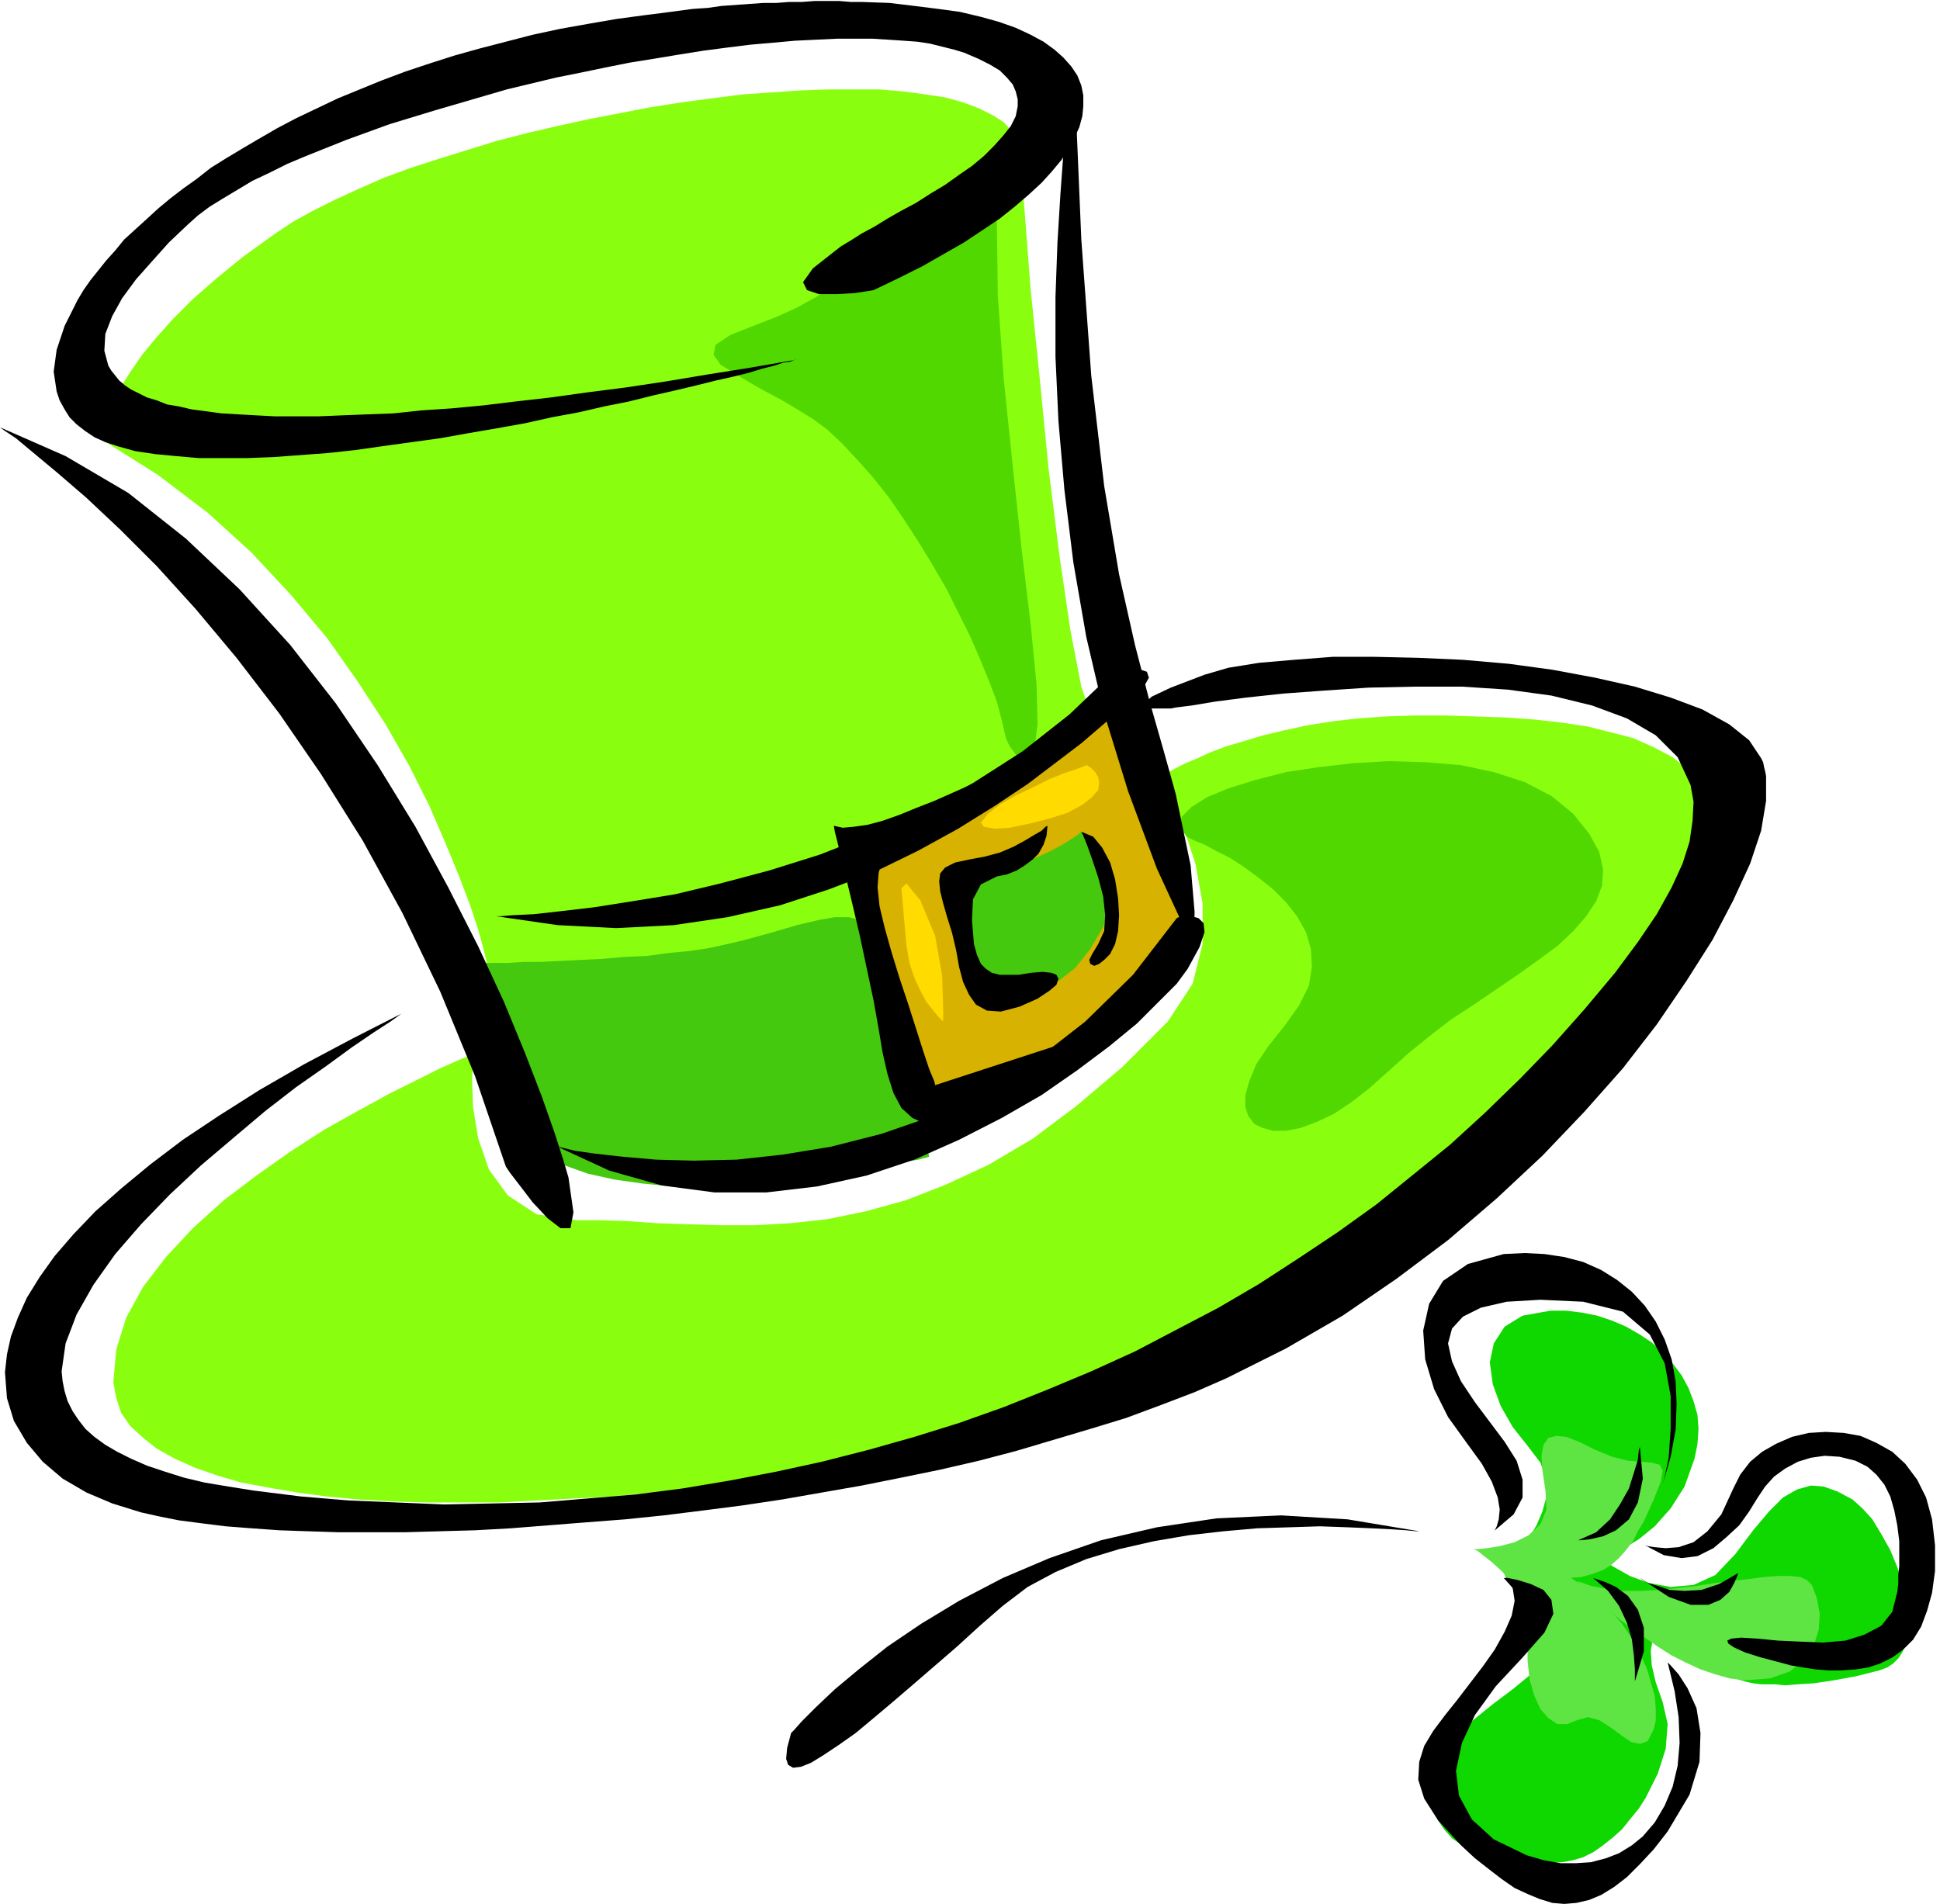
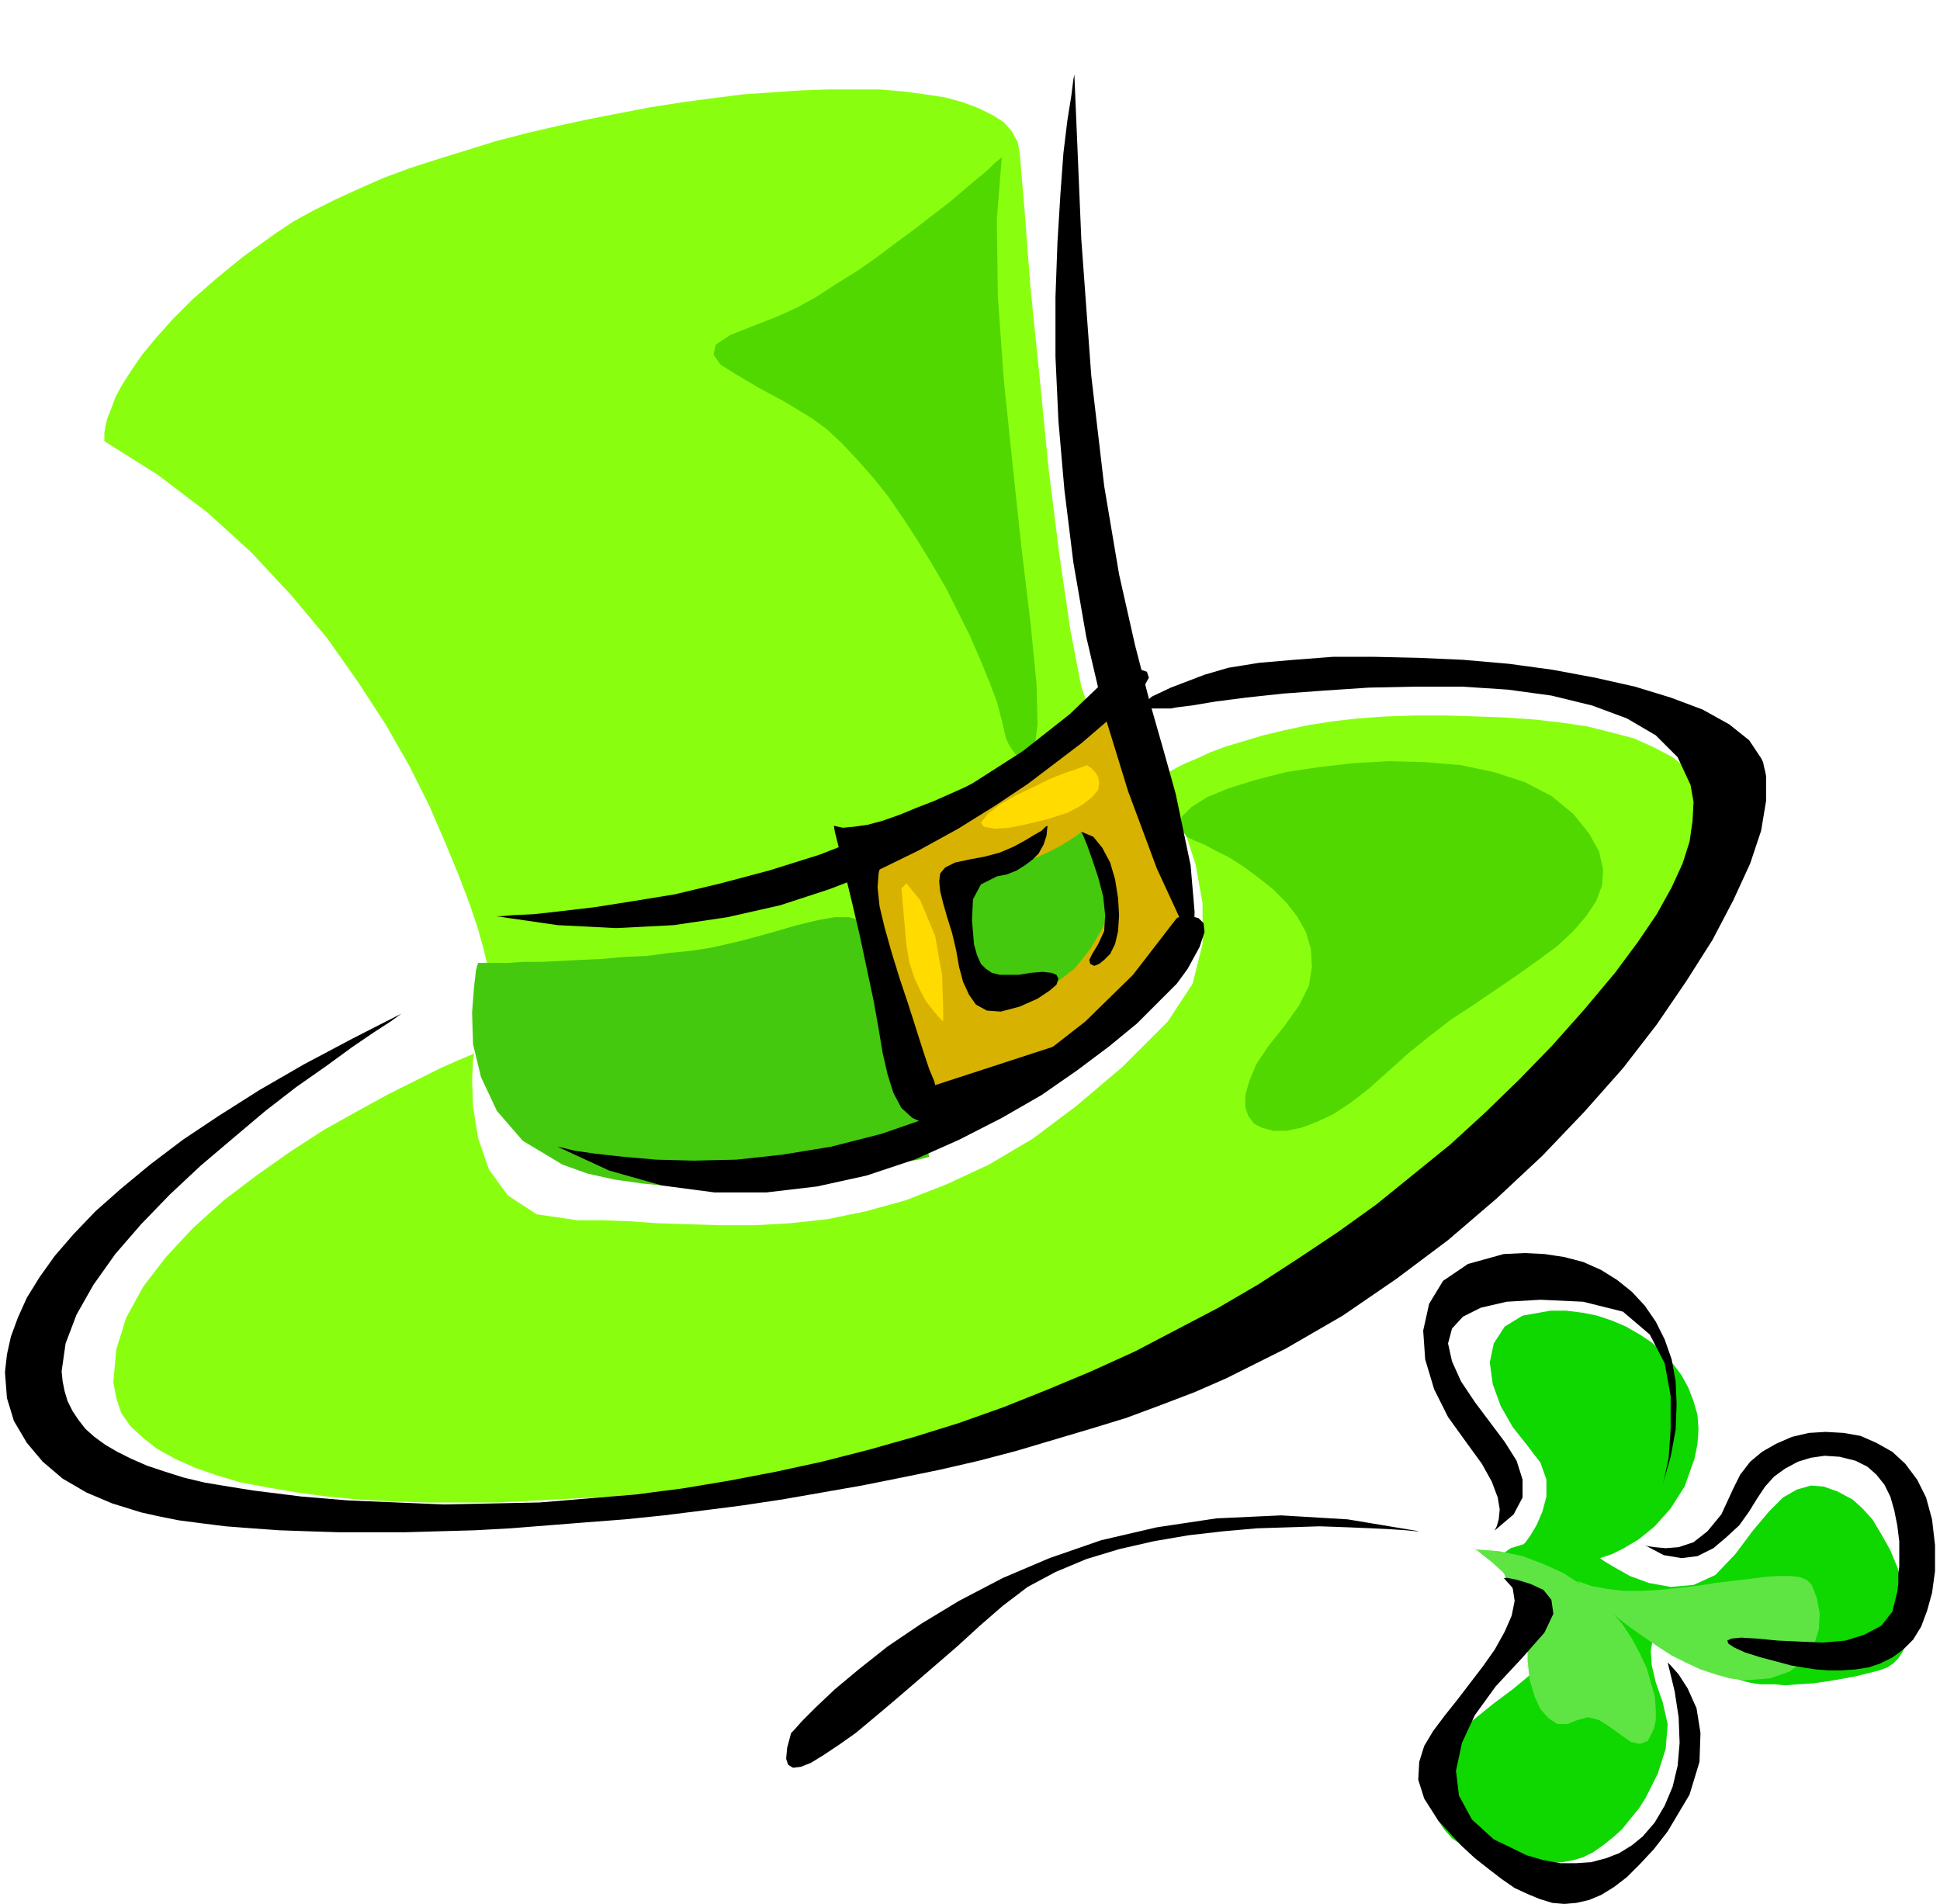
<svg xmlns="http://www.w3.org/2000/svg" fill-rule="evenodd" height="1.916in" preserveAspectRatio="none" stroke-linecap="round" viewBox="0 0 1952 1916" width="1.952in">
  <style>.pen1{stroke:none}.brush2{fill:#89ff0f}.brush3{fill:#44c90f}.brush8{fill:#5ee544}.brush9{fill:#000}</style>
  <path class="pen1 brush2" d="m490 969-1-4-3-12-5-18-8-24-11-29-14-34-16-37-20-40-24-42-28-43-31-44-36-43-40-43-44-40-50-38-54-34v-8l1-7 2-8 4-10 4-11 7-13 9-14 11-16 14-17 17-19 20-20 24-21 27-22 32-23 18-12 20-11 22-11 24-11 25-11 27-10 28-9 29-9 29-9 31-8 30-7 32-7 31-6 31-6 32-5 30-4 31-4 29-2 29-2 28-1h52l24 2 22 3 20 3 18 5 16 6 14 7 11 7 8 9 6 11 2 11 5 59 6 78 9 88 9 92 11 88 11 75 11 57 10 29 2 9-4 15-9 18-15 21-21 24-26 24-31 26-36 25-42 24-47 22-51 19-57 15-61 11-65 5-70-1-75-8z" />
  <path class="pen1 brush2" d="m477 1060-4 2-12 5-18 8-24 12-28 14-31 17-34 19-34 22-34 24-33 25-31 28-27 29-23 30-17 31-10 32-3 33 3 16 5 15 9 13 13 12 14 11 18 10 20 9 23 8 24 7 27 5 29 5 30 4 32 3 34 2 35 1h72l38-2 38-2 39-2 39-4 39-4 39-4 39-5 39-6 39-6 37-6 37-7 36-8 35-8 34-8 32-8 31-9 31-11 31-12 31-13 30-14 30-15 30-16 29-17 28-18 28-19 28-19 26-19 26-20 25-21 24-21 24-21 22-21 22-21 20-21 20-21 18-21 17-20 16-21 14-19 14-20 12-18 10-18 9-17 7-17 6-15 4-15 3-13 1-24-2-21-6-19-10-17-13-14-15-12-19-10-20-9-23-6-24-6-27-4-27-3-29-2-29-1-31-1h-30l-30 1-28 2-26 3-25 4-23 5-21 5-20 6-17 5-16 6-13 6-12 5-10 5-7 4-6 3-3 2-1 1 4 7 10 18 12 28 11 34 7 39v41l-10 40-25 38-46 46-46 39-44 33-44 26-43 20-41 16-40 11-39 8-37 4-36 2h-34l-33-1-30-1-29-2-27-1h-25l-41-6-29-19-19-26-11-32-5-31-1-27 1-20 1-7z" />
  <path class="pen1 brush3" d="M481 969h30l16-1h17l20-1 20-1 22-1 22-2 23-1 22-3 21-2 20-3 18-4 17-4 29-8 24-7 21-5 17-3h14l12 3 8 8 6 12 6 21 9 30 9 36 9 37 8 36 7 30 5 20 2 8-3 1-8 2-12 2-17 4-20 4-24 4-26 4-28 3-29 3-30 2-31 1h-31l-30-3-28-4-27-6-25-9-40-24-26-30-16-34-8-33-1-32 2-26 2-17 2-7z" />
  <path class="pen1" d="m1008 158-2 2-5 4-7 7-11 9-13 11-14 12-17 13-18 14-19 14-20 15-20 14-21 13-20 13-20 11-20 9-18 7-28 11-15 10-2 10 7 10 16 10 22 13 26 14 28 17 15 11 15 14 15 16 16 18 16 20 15 22 15 23 14 23 14 24 12 24 12 24 10 23 9 22 8 21 5 19 4 17 1 3 3 6 5 7 5 6 6 3 5-3 4-12 3-23-1-40-6-61-9-75-9-84-9-87-6-84-1-77 5-63zm186 684 2 1 6 3 10 4 11 6 14 7 14 9 15 11 15 12 13 13 11 14 9 16 5 17 1 18-3 19-10 20-15 21-16 20-12 18-7 17-4 14v12l3 9 6 8 8 4 11 3h13l15-3 16-6 17-8 18-12 18-14 19-17 20-18 21-17 22-17 23-15 22-15 22-15 21-15 19-14 16-15 13-15 10-15 6-16 1-16-4-18-10-18-16-20-22-18-27-14-31-10-33-7-36-3-36-1-36 2-35 4-33 5-31 8-26 8-22 9-16 10-10 10-2 10 7 10z" style="fill:#51d800" />
  <path class="pen1" style="fill:#d8b200" d="m1116 707-3 3-9 8-14 12-18 14-21 15-23 16-24 14-24 12-22 9-20 5-17 5-15 4-11 7-8 10-5 15-2 22v60l2 34 3 34 7 31 11 26 16 19 22 10 13 1h14l14-3 15-4 16-5 15-7 15-8 16-8 15-9 14-10 14-10 13-10 13-10 11-9 10-9 8-8 13-14 9-12 6-11 2-11v-11l-1-14-3-16-3-20-5-25-6-28-8-29-9-29-10-25-9-19-9-11-8-1z" />
  <path class="pen1 brush3" d="m1088 837-1 1-4 3-6 4-8 5-11 6-13 6-15 6-18 6-16 5-11 4-7 6-4 6-1 9 1 11 3 15 3 20 4 20 5 14 6 11 7 6 9 2h11l12-2 14-5 16-8 18-14 15-19 13-22 7-24v-25l-9-24-20-23z" />
  <path class="pen1" d="M949 1028v-13l-1-33-7-40-15-36-14-17-5 5 2 23 3 34 3 18 5 15 6 13 6 11 7 9 5 6 4 4 1 1zm145-258 1 1 3 2 4 4 3 5 1 6-1 7-6 7-10 8-15 8-19 6-20 5-19 4-15 1-11-2-3-4 7-9 13-10 16-9 17-8 16-8 15-6 12-4 8-3 3-1z" style="fill:#ffdb00" />
  <path class="pen1" style="fill:#0fd800" d="m1533 1554 2-2 5-7 6-10 6-14 4-15v-17l-6-17-13-17-15-19-12-21-8-22-3-22 4-19 11-17 18-11 28-5h16l16 2 15 3 15 5 14 6 14 8 12 8 11 10 10 11 9 12 7 13 5 13 4 14 1 14-1 15-3 15-10 28-14 22-16 18-16 13-15 9-12 6-9 3-3 1 4 3 10 6 16 9 19 7 22 4 23-2 22-10 20-21 18-24 16-19 14-14 14-8 14-4 13 1 14 5 15 8 10 9 10 11 9 15 9 16 7 17 6 18 4 18 2 17v9l-2 9-2 8-3 7-4 6-5 5-6 4-8 3-24 6-22 4-20 3-16 1-13 1-10-1h-14l-8-1-9-2-12-4-13-6-14-10-15-13-14-12-11-4-8 1-5 6-2 11 1 15 4 17 7 20 5 22-2 25-8 25-12 24-7 11-9 11-8 10-9 8-10 8-10 7-10 5-10 3-11 2-12 1-13 1-13-1-13-1-14-3-12-4-13-5-11-5-10-7-8-9-6-9-4-11-2-12 2-13 4-15 15-27 19-22 21-17 20-15 17-14 12-14 3-16-8-20-13-20-10-16-8-13-4-10-1-8 3-6 7-5 13-4z" />
-   <path class="pen1 brush8" d="M1483 1559h4l9-1 13-2 15-4 14-7 12-11 6-15-1-19-3-20-1-15 2-11 5-7 8-2 10 1 13 5 16 8 17 7 16 4 13 1 11 1 8 2 3 6-2 11-7 18-5 11-5 11-6 10-5 10-7 9-7 8-8 7-8 5-11 4-11 3-13 1-15-2-17-3-19-5-21-8-23-11z" />
  <path class="pen1 brush8" d="m1483 1559 3 1 6 5 9 7 11 10 10 13 9 16 5 18 1 21v21l2 19 5 17 6 13 8 9 9 6h10l10-4 11-3 11 3 11 7 11 8 10 7 9 2 8-3 6-12 2-9v-11l-1-13-4-14-4-14-7-15-8-15-10-15-12-14-14-13-16-13-17-11-20-9-21-8-24-5-25-2z" />
  <path class="pen1 brush8" d="m1587 1591 1 1 3 3 5 5 6 6 8 7 10 8 10 9 12 9 13 9 13 9 14 9 14 7 15 7 15 5 14 4 15 2 26-2 20-7 14-11 10-15 5-16 1-16-3-16-5-13-5-5-7-3-10-1h-12l-14 1-15 2-17 2-17 2-19 3-18 2-19 2-18 1h-18l-17-2-16-3-14-5z" />
-   <path class="pen1 brush9" d="m0 430 4 3 12 8 18 15 24 20 29 25 34 32 37 37 39 43 41 49 43 56 42 61 42 67 40 73 38 79 35 85 31 91 4 6 10 13 13 17 15 16 13 10h10l3-16-5-35-5-17-9-28-13-37-17-44-21-51-26-56-30-59-33-61-38-62-42-62-46-59-51-56-54-51-58-46-63-37-66-29zm109-62 3 5 4 5 4 5 6 5 6 4 8 4 8 4 10 3 10 4 12 2 13 3 15 2 15 2 17 1 18 1 19 1h43l24-1 25-1 27-1 28-3 30-2 32-3 33-4 35-4 36-5 39-5 40-6 42-7 44-7 46-8h-1l-5 2-7 1-9 3-12 3-13 4-16 4-18 4-20 5-21 5-22 5-24 6-25 5-26 6-27 5-27 6-28 5-29 5-28 5-29 4-29 4-28 4-28 3-27 2-27 2-26 1h-49l-23-2-21-2-20-3-18-5-12-4-11-5-9-6-9-7-7-7-5-8-5-9-3-9-3-20 3-22 8-24 13-26 6-10 7-10 8-10 8-10 9-10 9-11 11-10 11-10 12-11 12-10 13-10 14-10 14-11 16-10 15-9 17-10 19-11 19-10 21-10 21-10 22-9 22-9 24-9 24-8 25-8 25-7 27-7 27-7 28-6 28-5 29-5 30-4 16-2 15-2 15-2 15-1 14-2 14-1 14-1 14-1h13l13-1h13l13-1h24l12 1h11l28 1 25 3 24 3 22 3 21 5 18 5 17 6 15 7 13 7 11 8 9 8 8 9 6 9 4 10 2 10v11l-1 10-3 11-5 11-6 11-7 11-10 12-10 11-13 12-14 12-15 12-18 12-18 12-21 12-21 12-24 12-25 12-6 1-13 2-18 1h-18l-12-4-4-8 10-14 28-22 10-6 11-7 13-7 13-8 14-8 15-8 14-9 15-9 14-10 13-9 12-10 10-10 9-10 8-10 5-10 2-10v-7l-2-8-3-7-6-7-7-7-10-6-12-6-14-6-10-3-12-3-12-3-13-2-14-1-15-1-16-1h-36l-21 1-21 1-22 2-23 2-24 3-23 3-25 4-24 4-25 4-25 5-24 5-25 5-25 6-25 6-24 7-24 7-24 7-23 7-23 7-22 8-22 8-20 8-20 8-19 8-18 9-17 8-15 9-15 9-13 8-12 9-10 9-19 18-17 19-16 18-14 19-10 18-7 18-1 17 4 15z" />
  <path class="pen1 brush9" d="m1081 75-1 5-2 16-4 25-4 33-3 41-3 49-2 55v60l3 65 6 69 9 73 13 75 18 77 24 78 29 78 36 78 1-8 1-26-4-47-15-72-12-43-14-49-15-58-16-71-15-89-13-111-10-137-7-166z" />
  <path class="pen1 brush9" d="M499 922h5l12-1 21-1 27-3 34-4 38-6 43-7 46-11 49-13 51-16 51-20 52-24 51-28 50-32 47-37 44-42 3-1 7-1 9-1h9l6 2 2 6-5 9-14 14-12 11-16 14-21 18-25 19-29 22-33 22-37 23-40 22-43 21-47 18-49 16-53 12-54 8-58 3-59-3-62-9zm62 232 5 1 12 3 21 3 27 3 34 3 38 1 43-1 46-5 49-8 51-13 52-18 52-24 51-32 50-39 48-47 44-57 2-1 6-1h7l7 2 5 5 1 9-5 15-12 22-11 15-18 18-22 22-28 23-32 24-36 25-40 23-43 22-45 20-48 16-50 11-51 6h-52l-53-7-53-15-52-24z" />
  <path class="pen1 brush9" d="m839 831 1 6 4 16 6 25 7 29 8 34 7 33 7 33 5 28 4 24 5 22 6 19 8 15 11 10 13 6h17l21-5 24-11 25-13 25-15 23-15 20-14 16-12 10-8 4-3-175 57-1-4-5-12-6-18-7-22-8-25-9-27-8-26-7-25-5-21-2-19 1-14 3-12 5-10 7-7 9-4 10-3 14-6 18-11 21-14 23-17 20-16 18-14 12-9 4-4-2 1-5 3-9 5-11 6-14 7-15 7-16 9-18 8-18 8-18 7-17 7-17 6-15 4-14 2-11 1-9-2z" />
  <path class="pen1 brush9" d="m1054 831-2 1-4 4-7 4-10 6-11 6-14 6-15 4-16 3-14 3-10 5-5 6-1 8 1 10 3 12 4 14 5 16 4 17 3 17 4 15 6 13 7 10 11 6 14 1 19-5 18-8 12-8 7-6 2-6-2-4-5-2-9-1-12 1-12 2h-19l-8-2-6-4-5-5-4-9-3-11-2-24 1-21 8-15 16-8 10-2 10-4 8-5 8-6 6-6 5-9 3-9 1-10zm34 6 2 4 4 10 5 14 6 18 5 19 2 19-1 16-6 13-6 10-3 6 1 4 4 2 5-2 5-4 6-6 5-10 3-13 1-16-1-17-3-19-5-17-8-15-9-11-12-5z" />
  <path class="pen1 brush9" d="m5 1381 2-18 4-18 7-19 9-20 13-21 15-21 19-22 22-23 26-23 29-24 33-25 36-24 41-26 45-26 49-26 53-27-4 2-11 8-17 11-22 15-26 19-30 21-31 24-32 27-33 28-31 29-29 30-26 30-22 31-17 30-11 29-4 28 1 10 2 10 3 10 5 10 6 9 7 9 9 8 11 8 12 7 14 7 16 7 18 6 19 6 21 5 24 4 25 4 48 6 48 4 48 2 48 2 48-1 48-1 48-4 48-4 47-6 48-8 47-9 46-10 47-12 46-13 45-14 45-16 45-18 43-18 44-20 42-22 42-22 41-24 40-26 39-26 39-28 37-30 37-30 35-32 35-34 33-34 32-36 31-37 23-31 19-28 15-27 11-24 7-22 3-21 1-19-3-17-13-28-22-22-29-17-35-13-41-10-44-6-46-3h-47l-47 1-45 3-41 3-37 4-31 4-24 4-16 2-5 1h-19l-6-2-1-4 7-6 19-9 34-13 24-7 31-5 35-3 39-3h42l44 1 45 2 46 4 44 6 43 8 40 9 36 11 32 12 27 15 20 16 12 18 2 4 1 5 1 4 1 5v25l-5 30-11 33-17 37-21 40-26 41-30 44-34 44-39 44-42 44-46 43-49 42-52 39-54 37-57 33-60 30-32 14-34 13-35 13-36 11-37 11-37 11-38 10-39 9-39 8-40 8-40 7-40 7-40 6-39 5-40 5-39 4-39 3-38 3-38 3-36 2-36 1-35 1h-66l-31-1-29-1-28-2-26-2-24-3-23-3-20-4-18-4-29-9-26-11-24-14-20-17-16-19-13-22-7-23-2-26zm791 363 3-3 8-9 14-14 19-18 24-20 29-23 34-23 38-23 44-23 47-20 52-18 56-13 60-9 65-3 67 4 72 12h-3l-10-1-15-1-20-1-24-1-28-1-31 1-32 1-34 3-35 4-35 6-35 8-33 10-31 13-28 15-25 19-23 20-23 21-22 19-22 19-21 18-19 16-18 15-17 12-15 10-13 8-10 4-8 1-5-3-2-6 1-11 4-15zm707-203 1-1 2-4 2-7 1-10-2-12-6-16-10-18-16-22-18-25-14-28-9-30-2-29 6-27 14-23 25-17 36-10 21-1 20 1 20 3 19 5 18 8 16 10 15 12 13 14 11 16 9 18 7 20 4 22 1 23-1 26-5 27-8 28 2-8 4-19 2-29v-33l-6-33-15-29-27-23-40-10-43-2-34 2-26 6-18 9-11 12-4 15 4 18 9 20 14 21 15 20 15 20 12 19 6 19v18l-9 17-20 17zm152 14 3 1 7 1 11 1 13-1 15-5 14-11 14-17 12-26 7-14 10-13 12-10 14-8 16-7 17-4 17-1 18 1 17 3 16 7 16 9 13 12 12 16 9 18 6 22 3 26v26l-3 22-5 18-6 16-8 13-10 10-11 8-12 6-12 4-13 2-14 1h-13l-13-1-13-2-12-2-11-3-19-5-16-5-11-5-6-4-1-3 4-2 10-1 16 1 21 2 22 1 23 1 23-2 19-6 17-9 11-14 5-20 1-8v-9l1-9v-25l-2-16-3-15-4-14-6-12-8-10-9-8-12-6-16-4-15-1-14 2-13 4-13 7-11 8-9 10-8 12-8 13-10 14-13 12-13 11-16 8-16 2-18-3-19-10zm-142 33h4l10 2 13 4 13 6 8 10 2 14-9 19-22 25-27 29-21 29-13 28-6 28 3 25 13 24 22 20 33 16 17 5 17 3h16l15-1 15-4 13-5 13-8 11-9 12-14 10-17 8-19 5-21 2-23-1-26-4-26-7-29 3 3 8 9 9 14 9 20 4 25-1 29-10 33-22 37-14 18-14 15-13 13-13 10-13 8-12 5-13 3-12 1-12-1-13-4-12-5-13-6-13-9-13-10-14-11-14-13-23-25-14-22-6-19 1-18 5-16 9-15 12-16 12-15 13-17 13-17 12-17 10-18 7-16 3-15-2-13-9-10z" />
-   <path class="pen1 brush9" d="m1603 1588 3 1 9 3 11 5 12 9 10 14 6 18v24l-9 30v-12l-1-14-2-16-5-17-8-17-11-15-15-13zm-15-38h3l9-1 13-3 13-6 13-11 9-17 5-24-3-32-1 3-1 10-4 13-5 16-9 16-10 15-14 13-18 8zm62 38 2 1 6 4 10 3 12 4 15 1 17-1 18-6 19-11-1 3-3 7-5 9-9 8-12 5h-18l-22-8-29-19z" />
</svg>